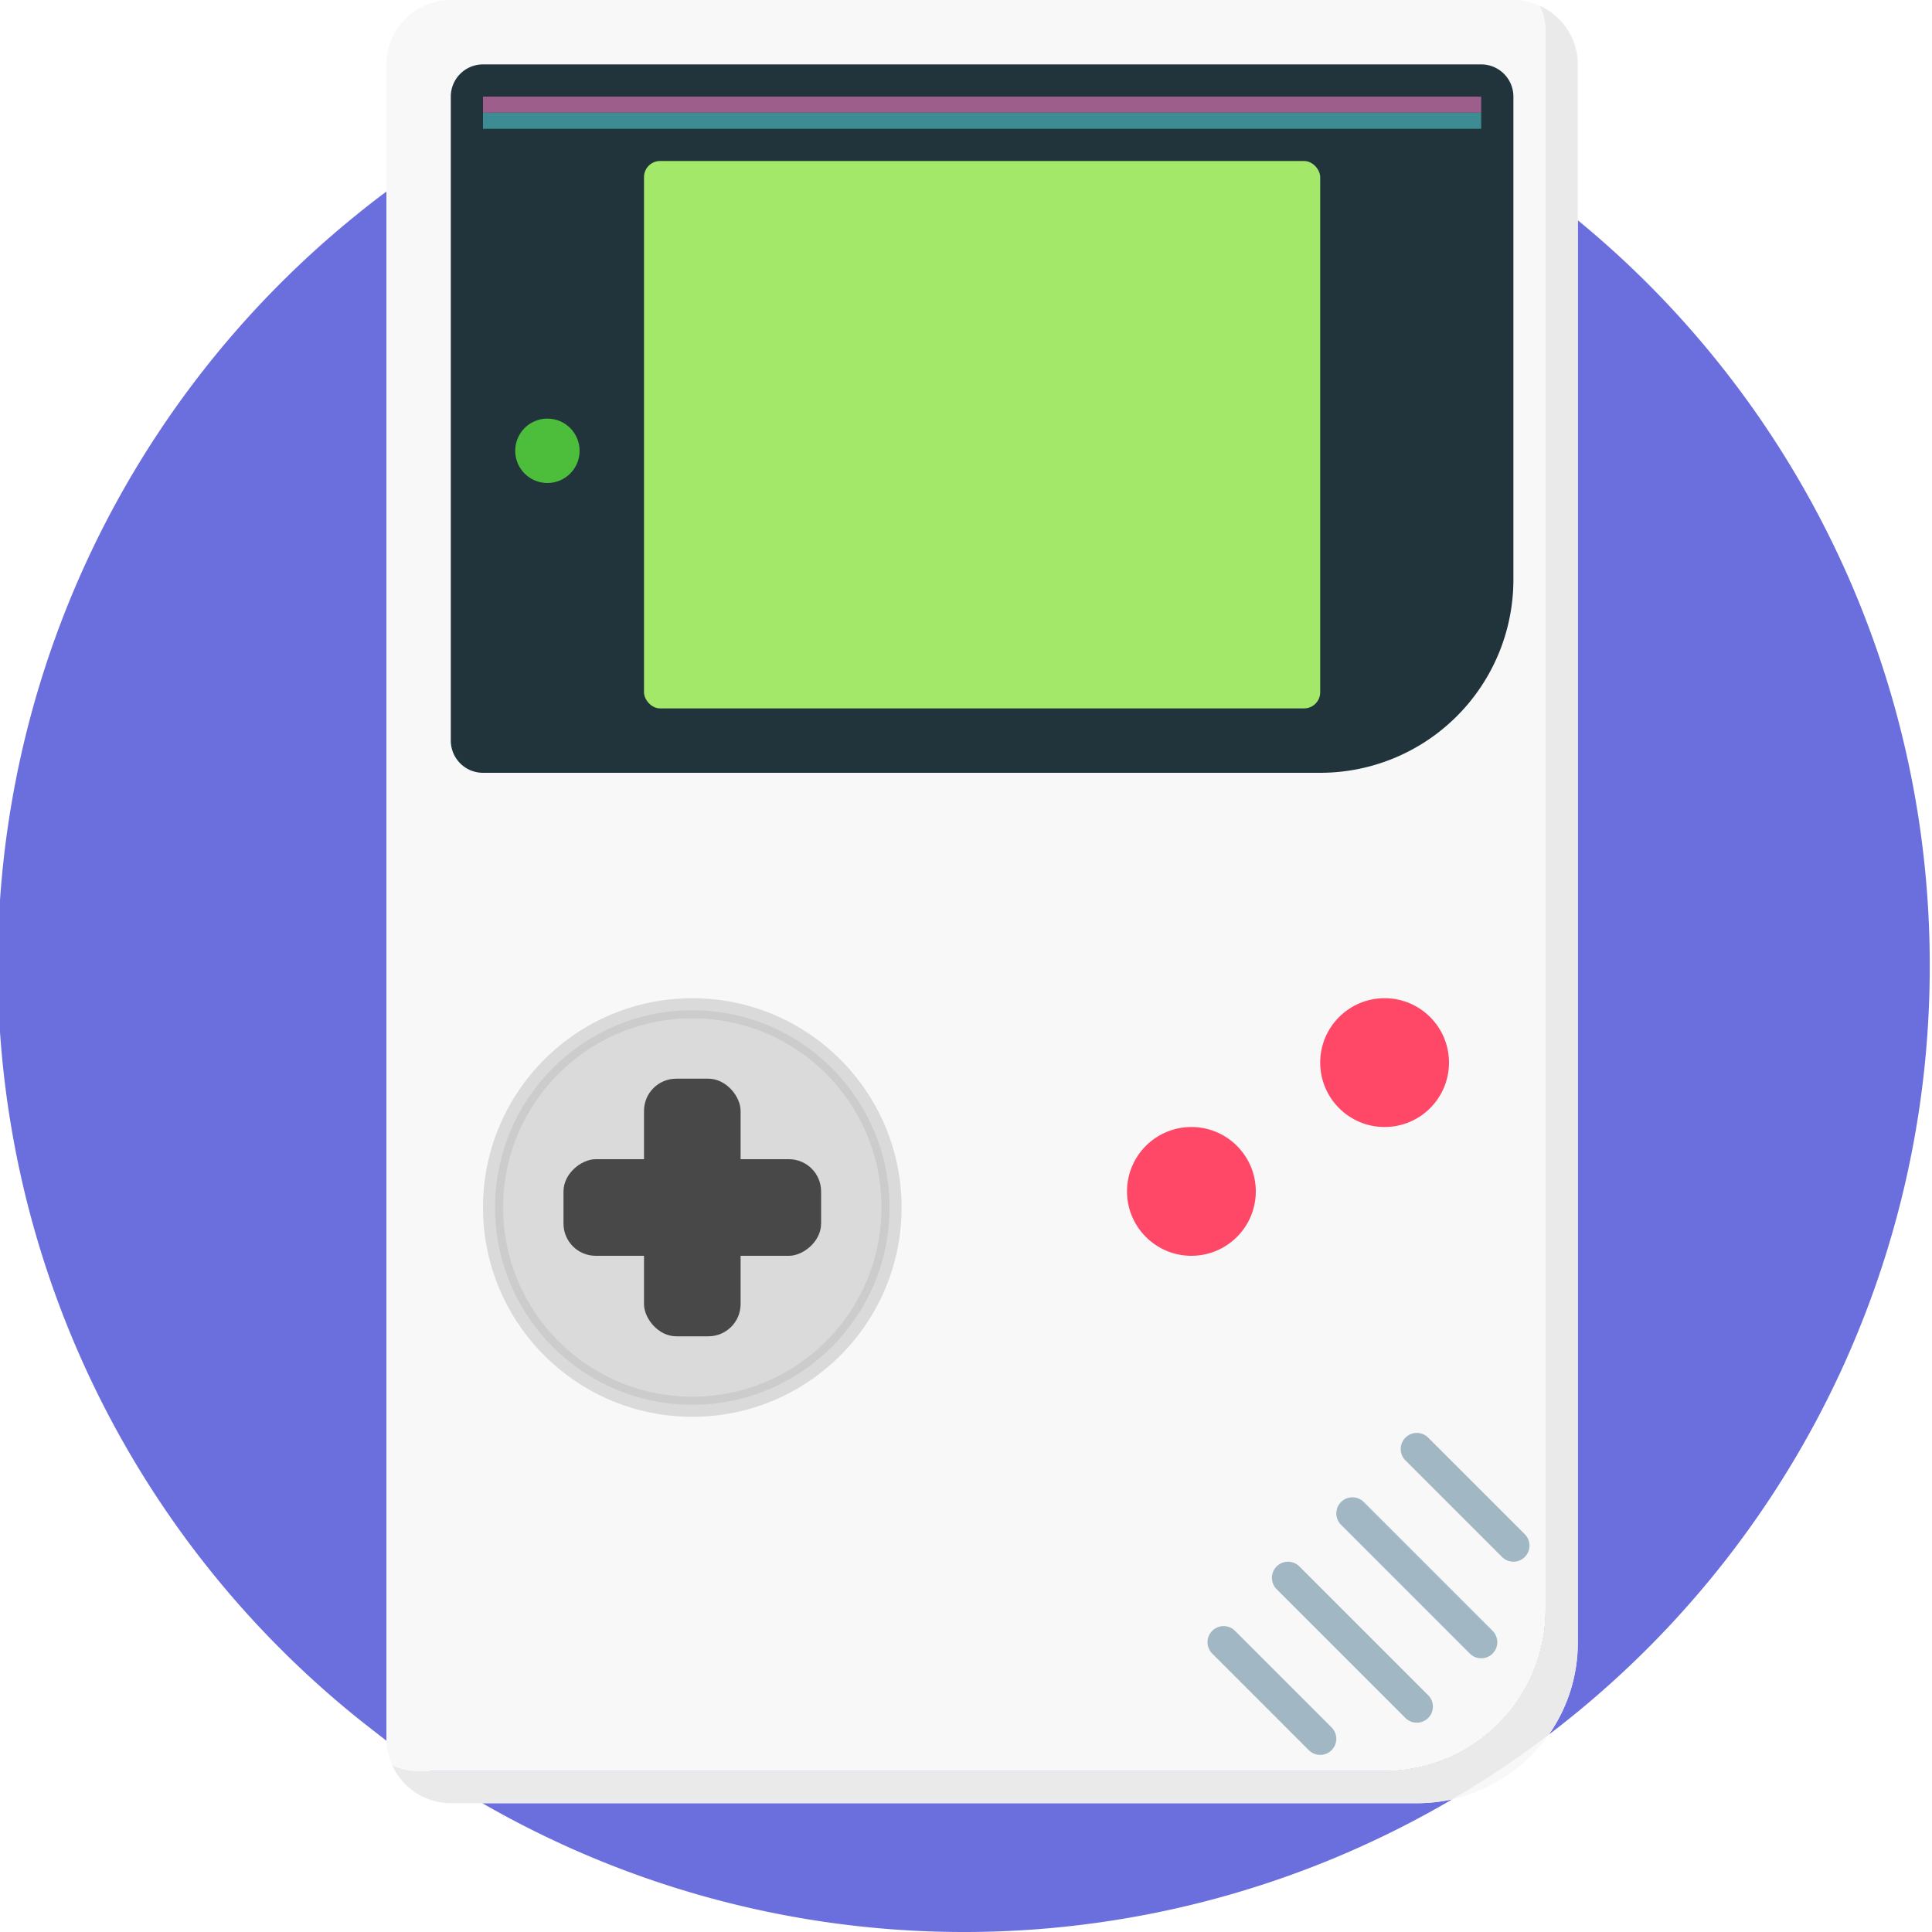
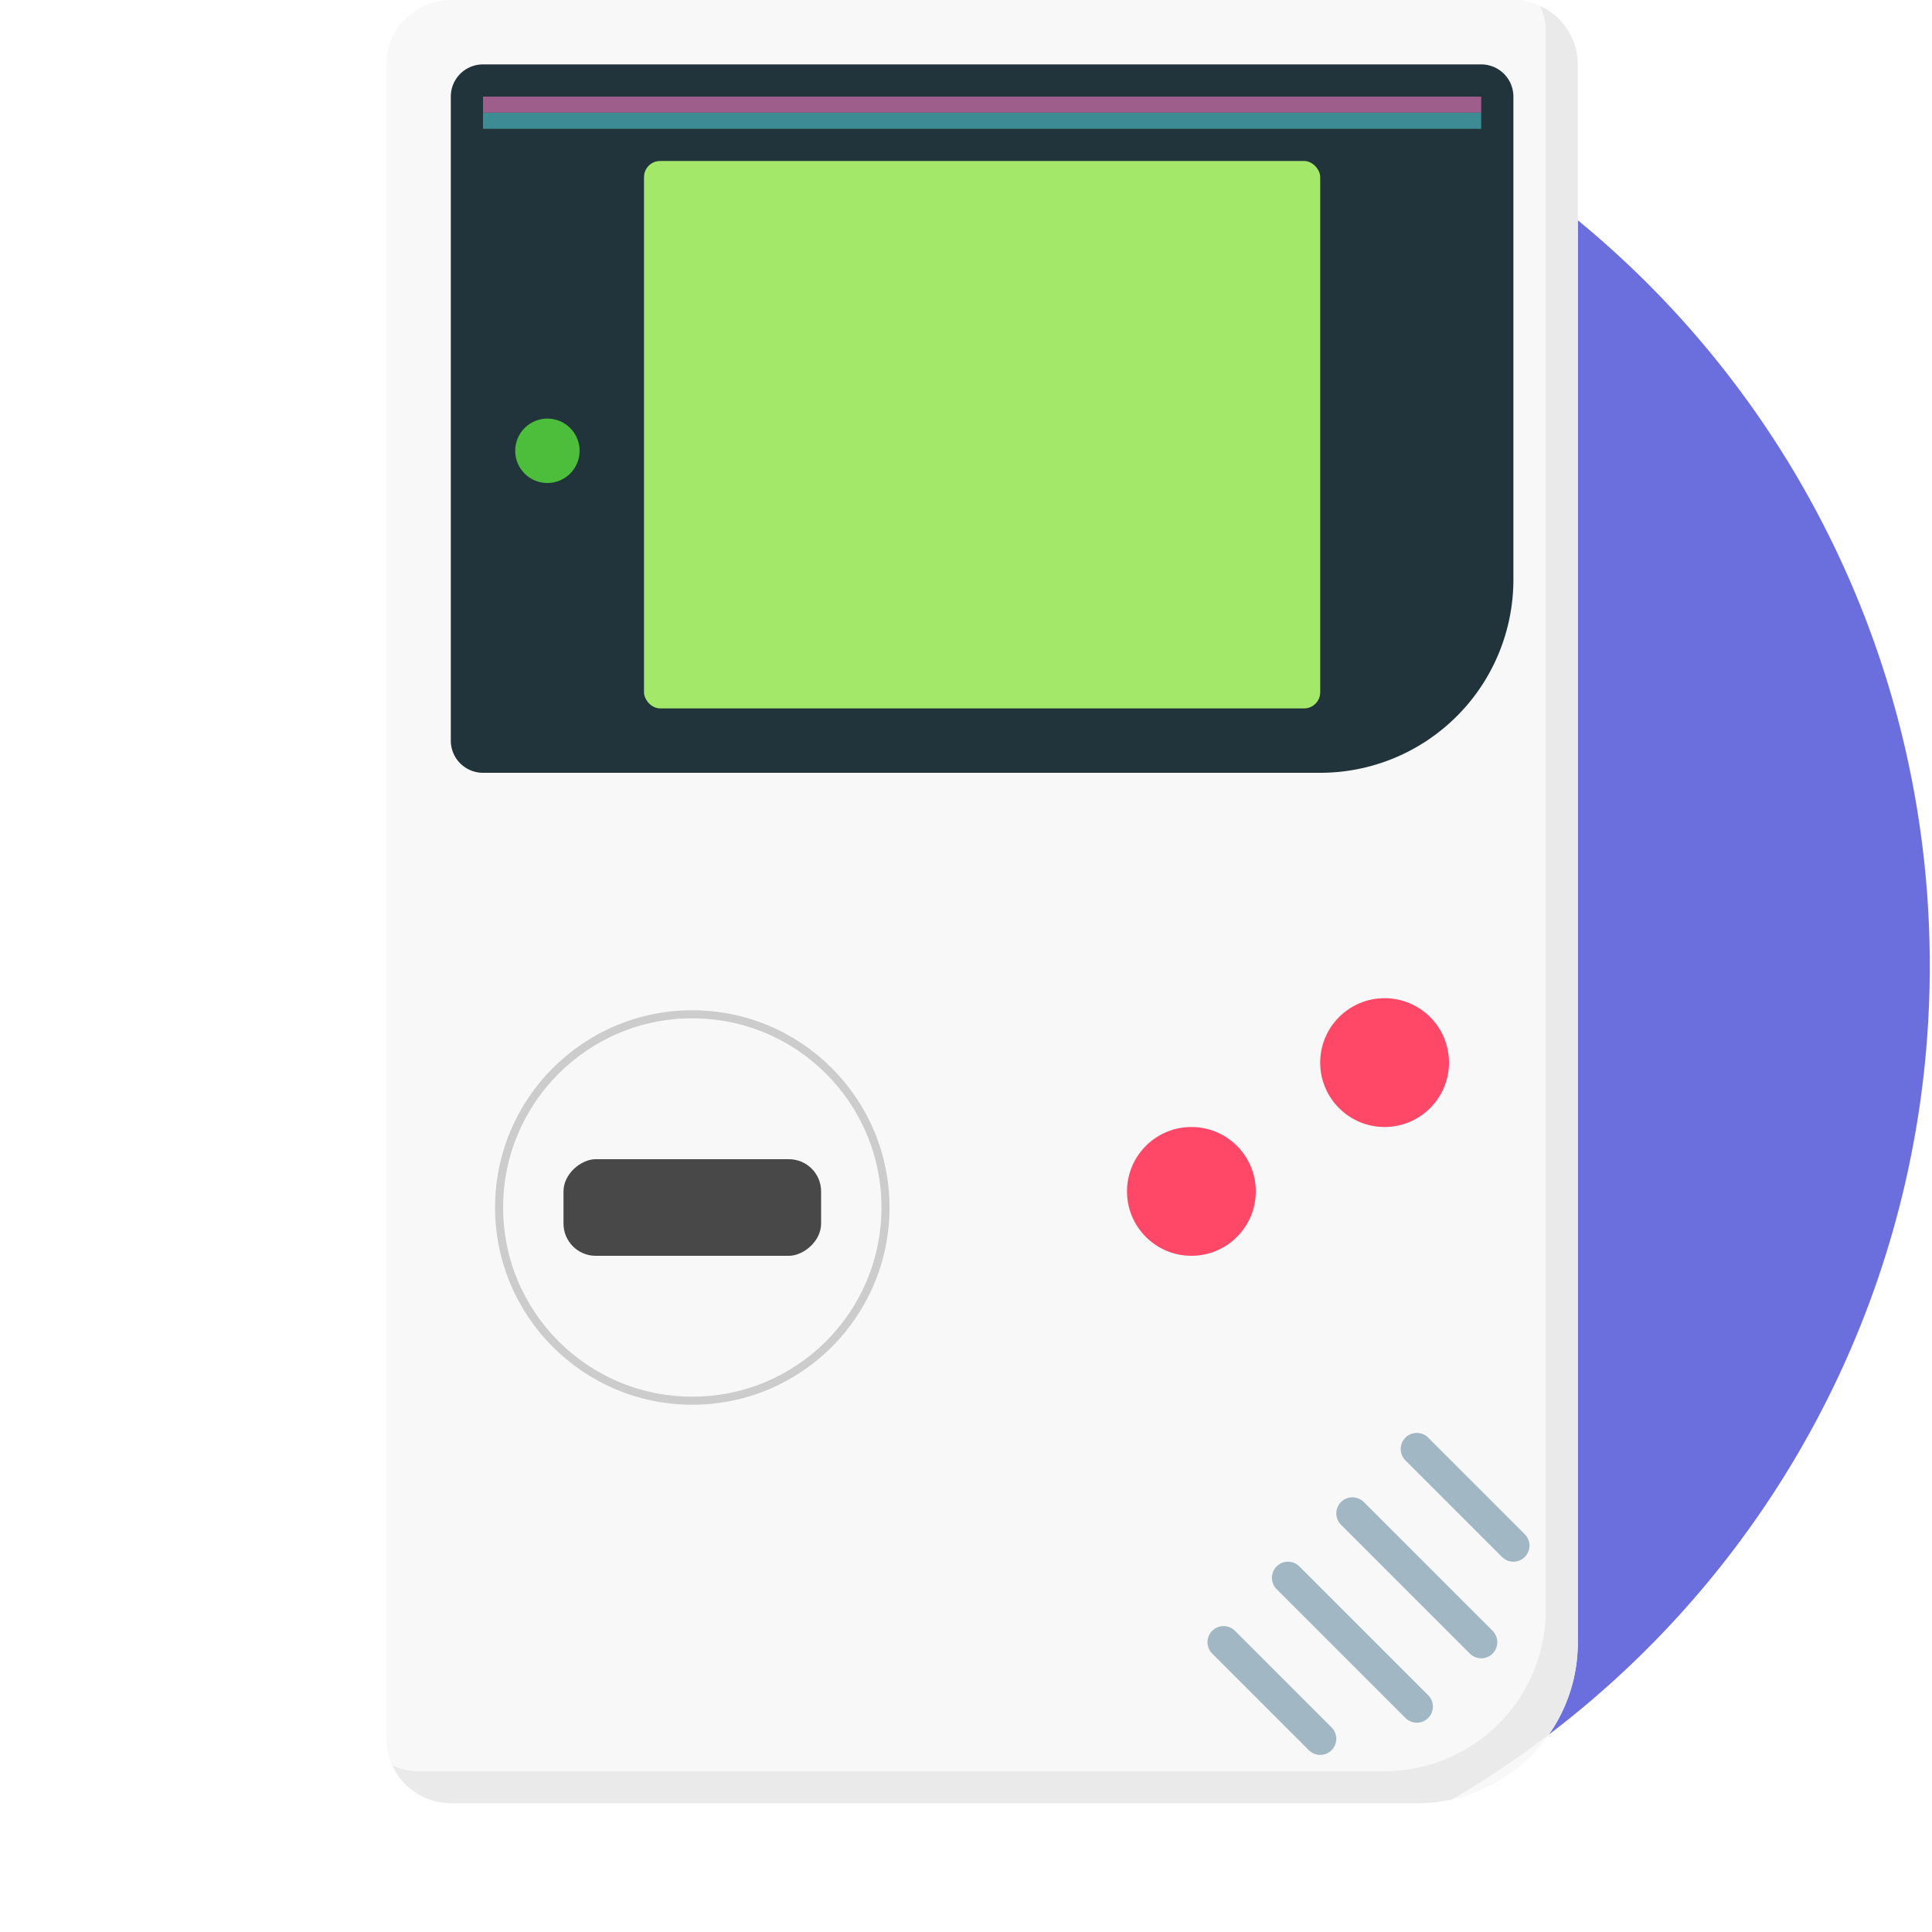
<svg xmlns="http://www.w3.org/2000/svg" viewBox="0 0 60 60">
  <defs>
    <style>.a{fill:#6b6fde;}.b{fill:#f8f8f8;}.c{fill:#eaeaea;}.d{fill:#dadada;}.e{fill:#22343b;}.f{fill:#a4e869;}.g{fill:#9d5e8c;stroke:#9d5e8c;}.g,.h,.l,.m{stroke-miterlimit:10;}.g,.h{stroke-width:0.5px;}.h{fill:#3e8c93;stroke:#3e8c93;}.i{fill:#484848;}.j{fill:#58e13c;opacity:0.8;}.k{fill:#ff4867;}.l,.m{fill:none;}.l{stroke:#ccc;stroke-width:0.25px;}.m{stroke:#a1b8c4;stroke-linecap:round;}</style>
  </defs>
  <title />
-   <path class="a" d="M45.1,55.88A29.963,29.963,0,0,1,14.98,56H44A5.013,5.013,0,0,0,45.1,55.88Z" />
-   <path class="a" d="M48,6.05V50a5.002,5.002,0,0,1-5,5H13.36c-.46-.3-.91-.62-1.36-.94-.33-.26-.66-.51-.98-.77A29.997,29.997,0,0,1,11,6.73c.33-.27.66-.53,1-.78a30.001,30.001,0,0,1,36,.1Z" />
+   <path class="a" d="M45.1,55.88H44A5.013,5.013,0,0,0,45.1,55.88Z" />
  <path class="a" d="M59.93,30A29.942,29.942,0,0,1,48.1,53.87,4.966,4.966,0,0,0,49,51V6.84A29.913,29.913,0,0,1,59.93,30Z" />
  <path class="b" d="M48.1,53.87a5.063,5.063,0,0,1-3,2.01A28.008,28.008,0,0,0,48.1,53.87Z" />
  <path class="c" d="M49,2V51a4.966,4.966,0,0,1-.9,2.87,28.008,28.008,0,0,1-3,2.01A5.013,5.013,0,0,1,44,56H14a2.002,2.002,0,0,1-1.82-1.18A1.891,1.891,0,0,0,13,55H43a5.002,5.002,0,0,0,5-5V1a1.891,1.891,0,0,0-.18-.82A2.002,2.002,0,0,1,49,2Z" />
  <path class="b" d="M48,1V50a5.002,5.002,0,0,1-5,5H13a1.891,1.891,0,0,1-.82-.18,1.929,1.929,0,0,1-.18-.76V2a2.006,2.006,0,0,1,2-2H47a1.891,1.891,0,0,1,.82.18A1.891,1.891,0,0,1,48,1Z" />
-   <circle class="d" cx="21.5" cy="37.5" r="6.5" />
  <path class="e" d="M15,2H46a1,1,0,0,1,1,1V18a6,6,0,0,1-6,6H15a1,1,0,0,1-1-1V3A1,1,0,0,1,15,2Z" />
  <rect class="f" height="17" rx="0.5" ry="0.5" width="21" x="20" y="5" />
  <line class="g" x1="15" x2="46" y1="3.25" y2="3.25" />
  <line class="h" x1="15" x2="46" y1="3.75" y2="3.75" />
-   <rect class="i" height="8" rx="1" ry="1" width="3" x="20" y="33.5" />
  <rect class="i" height="8" rx="1" ry="1" transform="translate(59 16) rotate(90)" width="3" x="20" y="33.5" />
  <circle class="j" cx="17" cy="14" r="1" />
  <circle class="k" cx="37" cy="37" r="2" />
  <circle class="k" cx="43" cy="33" r="2" />
  <circle class="l" cx="21.5" cy="37.5" r="6" />
  <line class="m" x1="38" x2="41" y1="51" y2="54" />
  <line class="m" x1="44" x2="47" y1="45" y2="48" />
  <line class="m" x1="40" x2="44" y1="49" y2="53" />
  <line class="m" x1="42" x2="46" y1="47" y2="51" />
</svg>